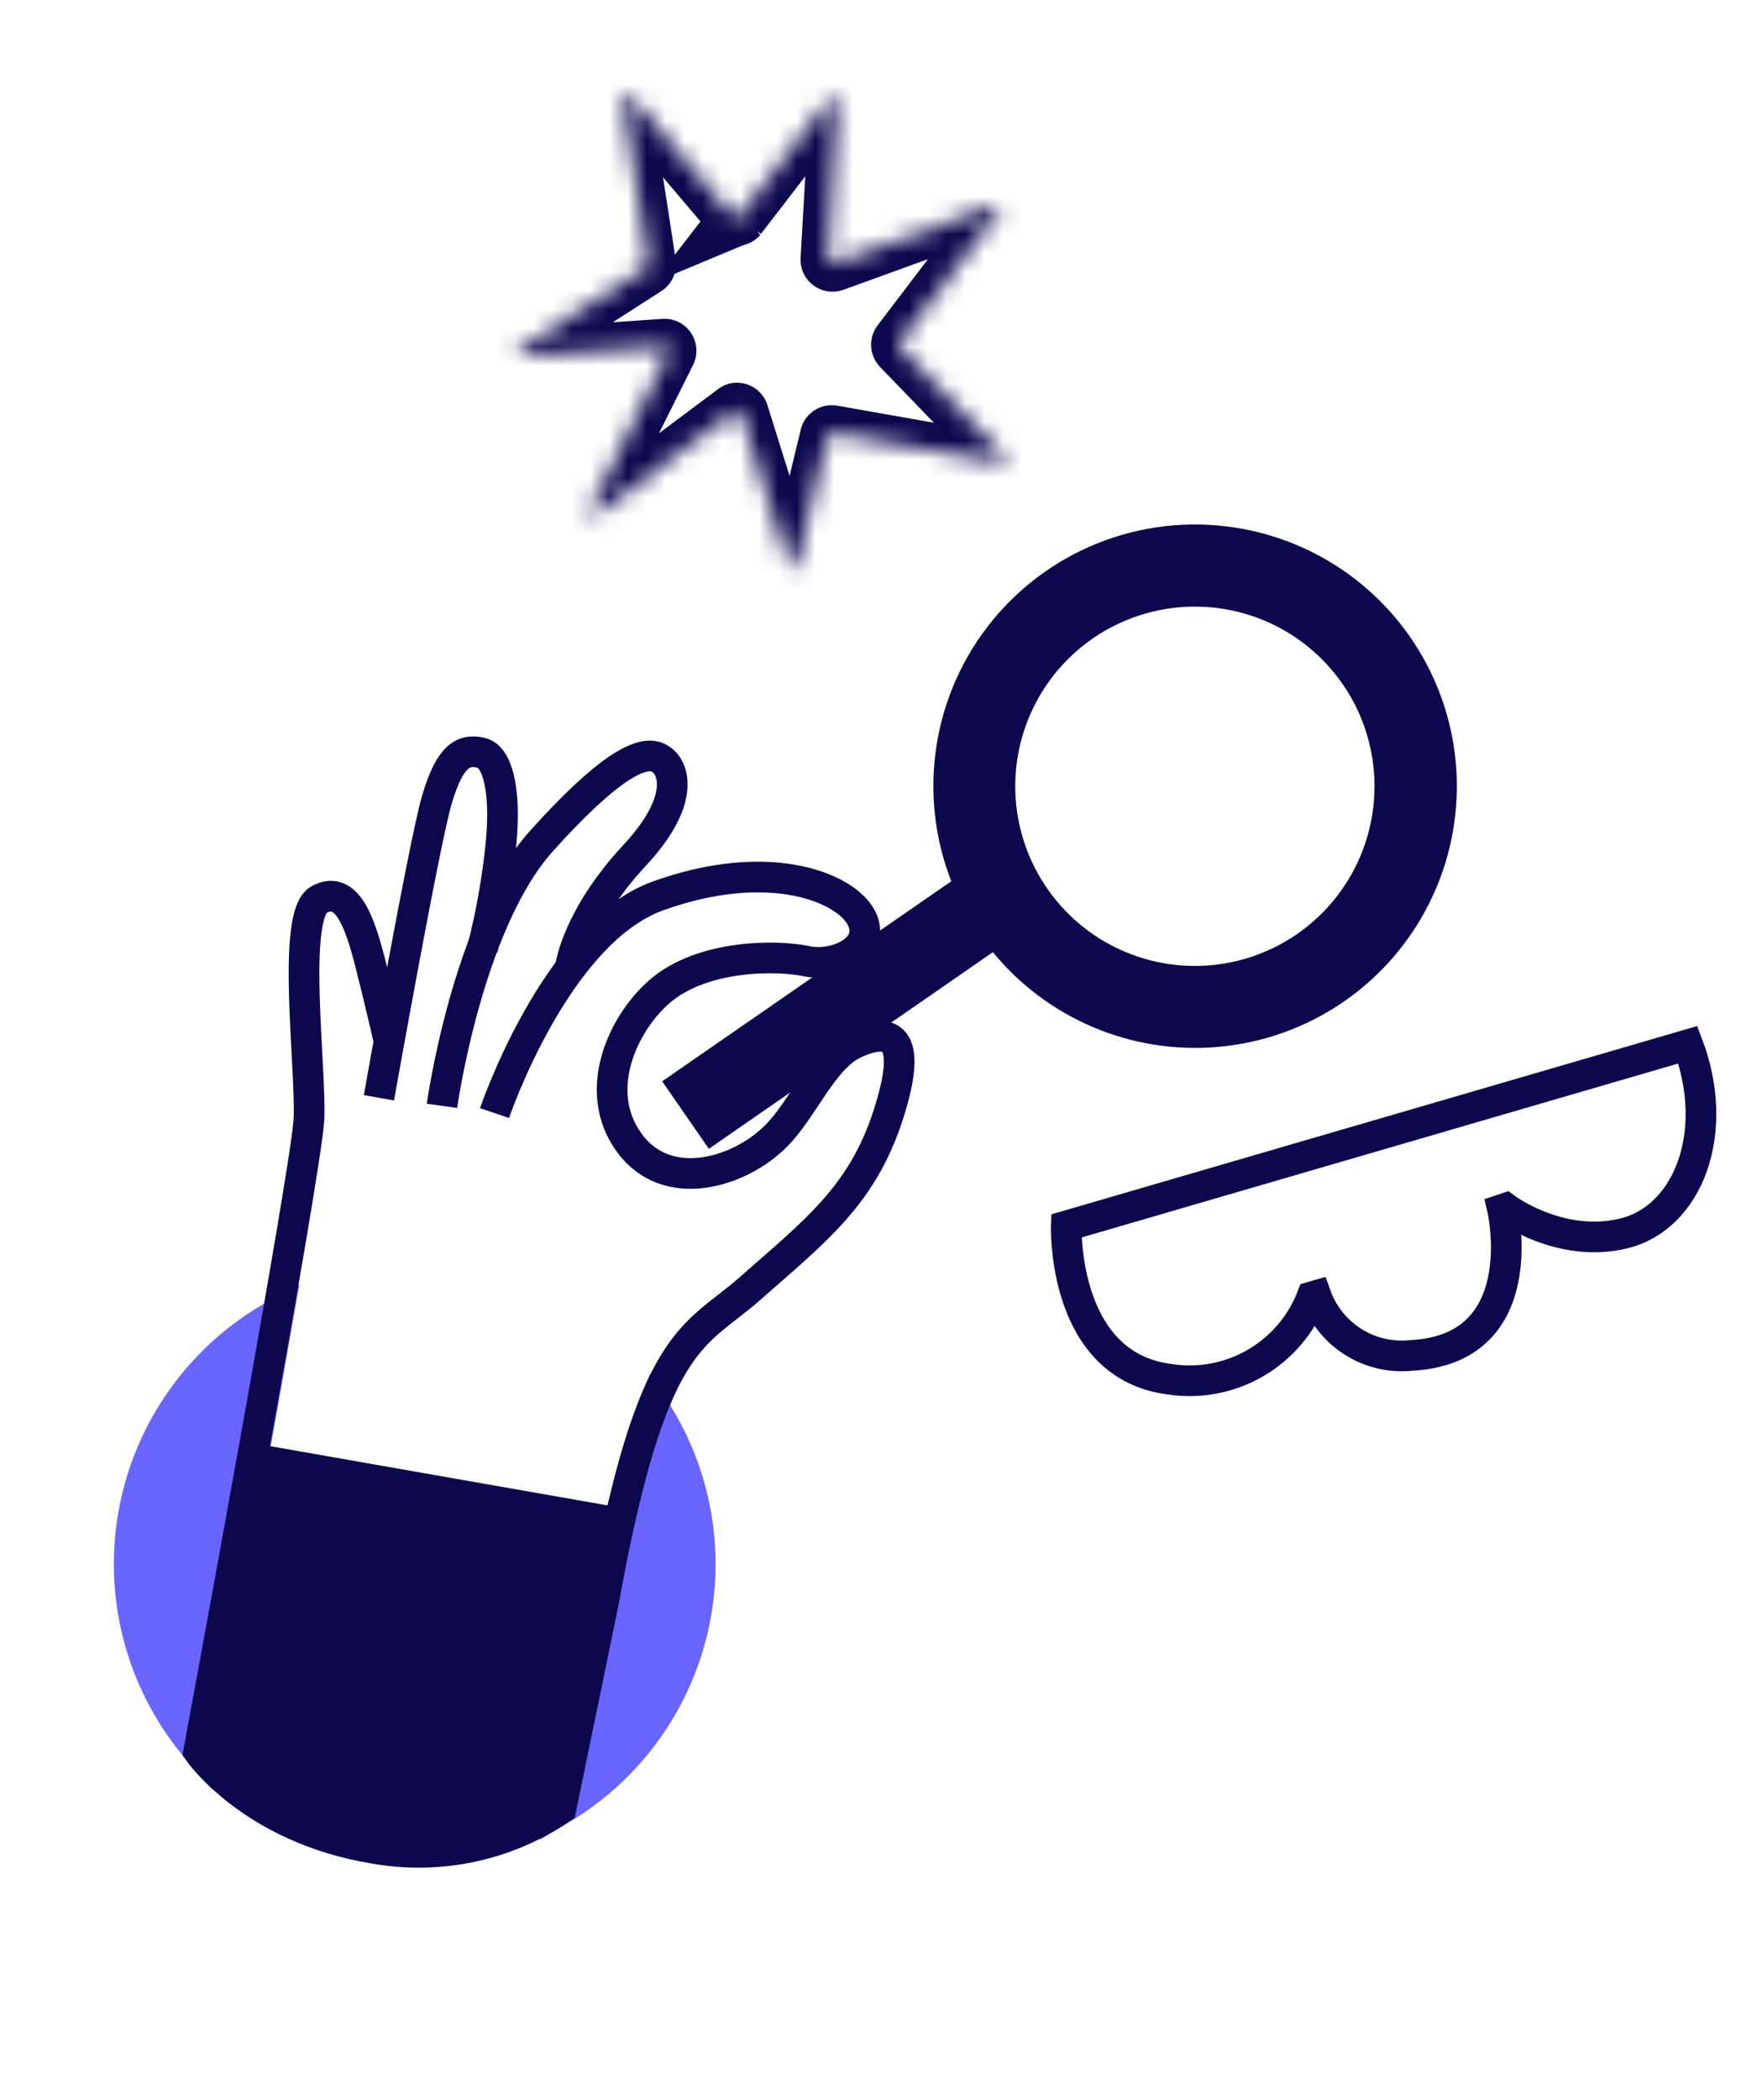
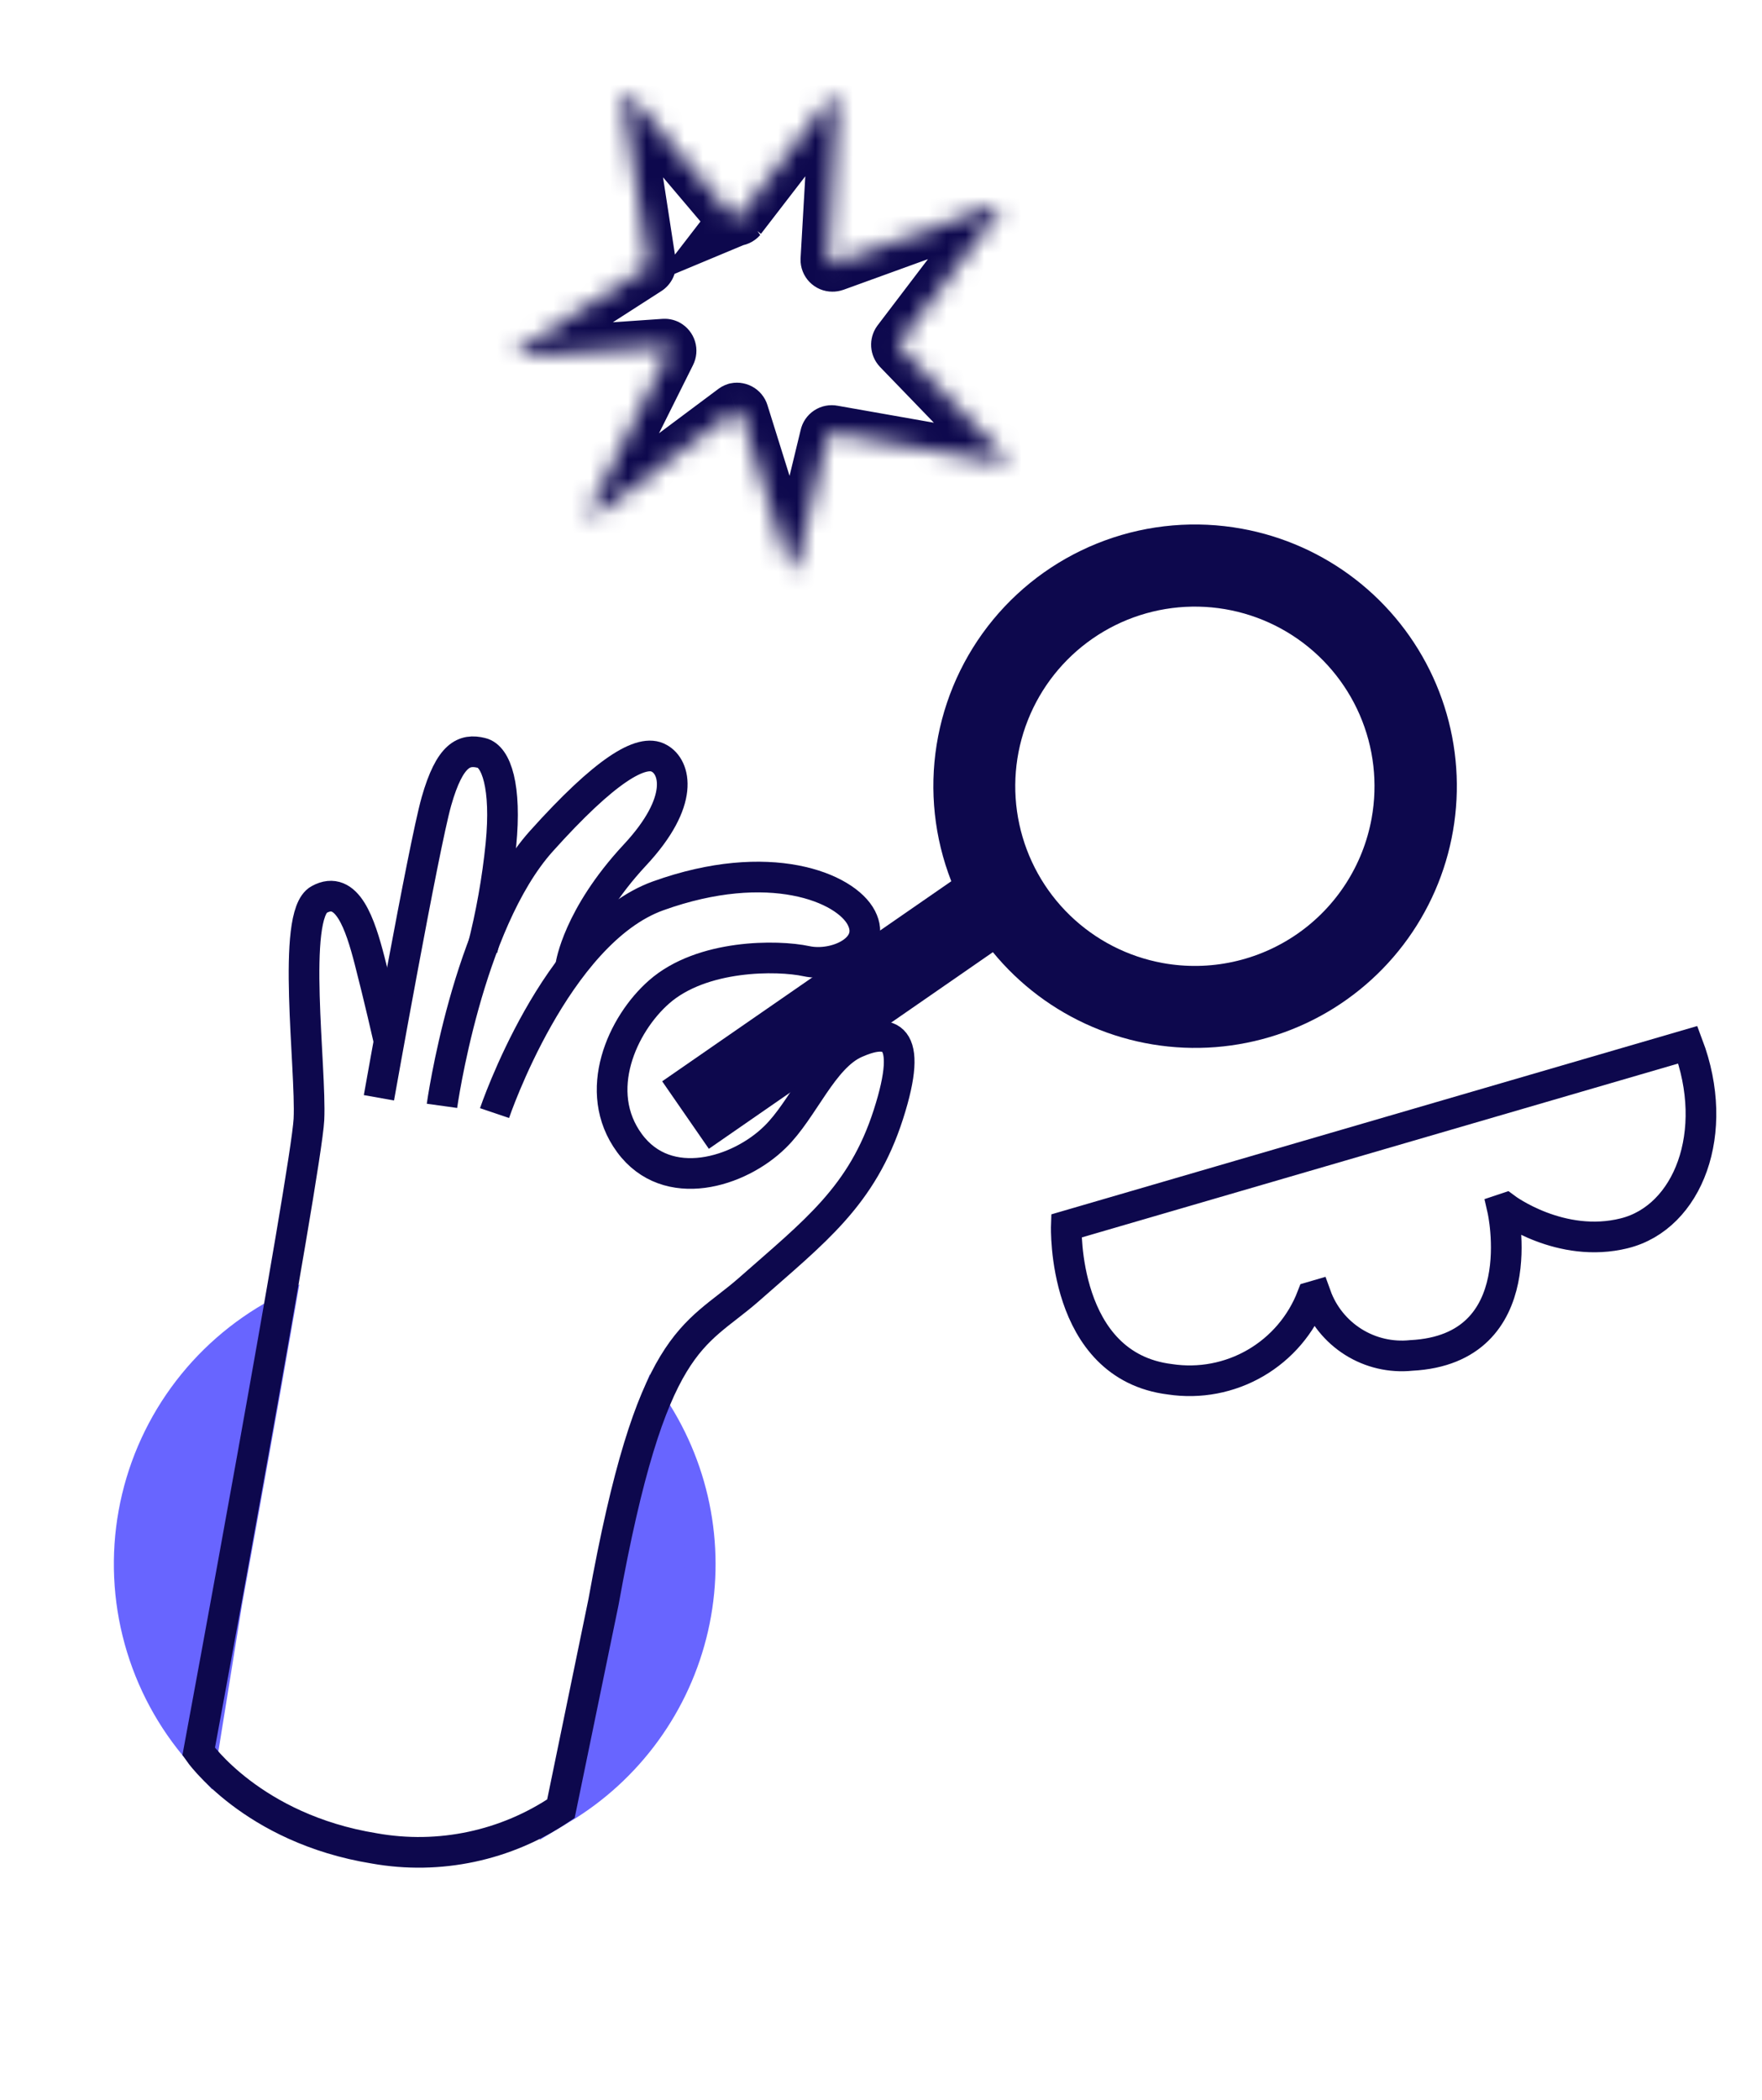
<svg xmlns="http://www.w3.org/2000/svg" width="94" height="112" viewBox="0 0 94 112" fill="none">
  <path d="M90.046 55.724L56.886 65.391C56.886 65.391 56.633 72.858 62.418 73.569C63.993 73.807 65.603 73.501 66.98 72.7C68.357 71.9 69.42 70.653 69.993 69.167L70.205 69.105C70.573 70.128 71.274 70.998 72.195 71.577C73.115 72.156 74.203 72.409 75.285 72.297C81.868 71.961 80.157 64.501 80.157 64.501L80.328 64.444C80.328 64.444 83.255 66.629 86.656 65.781C90.056 64.934 91.814 60.407 90.046 55.724Z" stroke="#0D084D" stroke-width="1.636" stroke-miterlimit="10" />
  <mask id="path-2-inside-1_1675_15918" fill="white">
    <path d="M39.424 11.57L44.266 5.287C44.284 5.263 44.307 5.243 44.334 5.228C44.361 5.214 44.39 5.205 44.42 5.202C44.45 5.199 44.481 5.203 44.51 5.213C44.538 5.222 44.565 5.238 44.587 5.258C44.615 5.28 44.636 5.307 44.651 5.339C44.666 5.37 44.672 5.404 44.671 5.439L44.187 13.853C44.186 13.882 44.191 13.912 44.202 13.939C44.212 13.966 44.228 13.991 44.249 14.012C44.269 14.033 44.294 14.049 44.321 14.06C44.347 14.072 44.376 14.078 44.406 14.078C44.438 14.079 44.471 14.073 44.501 14.063L53.009 10.978C53.037 10.967 53.066 10.962 53.096 10.963C53.125 10.963 53.154 10.97 53.181 10.983C53.208 10.995 53.232 11.012 53.252 11.034C53.271 11.056 53.286 11.082 53.296 11.11C53.31 11.145 53.314 11.184 53.308 11.222C53.303 11.259 53.288 11.295 53.264 11.325L47.995 18.251C47.964 18.295 47.949 18.349 47.953 18.402C47.956 18.456 47.978 18.507 48.015 18.547L53.568 24.297C53.588 24.318 53.605 24.342 53.615 24.369C53.626 24.396 53.632 24.425 53.631 24.454C53.631 24.483 53.625 24.512 53.613 24.539C53.601 24.566 53.585 24.59 53.563 24.61C53.537 24.635 53.505 24.653 53.47 24.664C53.436 24.675 53.399 24.678 53.363 24.674L44.414 23.096C44.357 23.085 44.298 23.096 44.249 23.128C44.201 23.16 44.167 23.21 44.156 23.266L42.495 30.128C42.482 30.185 42.447 30.236 42.397 30.268C42.348 30.3 42.287 30.312 42.229 30.299C42.189 30.29 42.152 30.271 42.122 30.243C42.092 30.215 42.071 30.179 42.059 30.14L39.536 22.072C39.531 22.043 39.519 22.016 39.503 21.991C39.486 21.967 39.465 21.946 39.441 21.93C39.416 21.913 39.389 21.902 39.36 21.896C39.331 21.89 39.301 21.89 39.272 21.896C39.245 21.905 39.219 21.919 39.198 21.939L31.817 27.451C31.793 27.47 31.767 27.483 31.738 27.491C31.709 27.499 31.68 27.501 31.65 27.497C31.621 27.494 31.593 27.484 31.567 27.47C31.541 27.455 31.519 27.436 31.501 27.412C31.473 27.378 31.456 27.337 31.452 27.293C31.449 27.25 31.458 27.206 31.479 27.168L35.648 18.812C35.675 18.759 35.68 18.698 35.663 18.641C35.646 18.584 35.607 18.536 35.555 18.507C35.517 18.488 35.474 18.48 35.432 18.484L27.903 19.003C27.844 19.014 27.784 19.001 27.735 18.968C27.686 18.935 27.651 18.885 27.638 18.827C27.633 18.783 27.641 18.739 27.661 18.699C27.681 18.66 27.713 18.628 27.752 18.607L34.479 14.284C34.517 14.261 34.547 14.227 34.566 14.187C34.584 14.146 34.591 14.101 34.584 14.057L33.233 5.297C33.227 5.235 33.245 5.174 33.283 5.126C33.321 5.077 33.377 5.046 33.438 5.038C33.474 5.034 33.51 5.039 33.544 5.053C33.577 5.066 33.607 5.087 33.631 5.114L39.095 11.561C39.116 11.586 39.143 11.606 39.173 11.62C39.203 11.634 39.235 11.641 39.268 11.641C39.301 11.641 39.334 11.634 39.364 11.621C39.394 11.607 39.421 11.587 39.443 11.562L39.424 11.57Z" />
  </mask>
  <path d="M39.424 11.57L38.252 10.667L34.85 15.082L39.994 12.935L39.424 11.57ZM44.266 5.287L45.437 6.19L45.443 6.184L44.266 5.287ZM44.587 5.258L43.59 6.351L43.631 6.388L43.674 6.422L44.587 5.258ZM44.671 5.439L46.148 5.524L46.149 5.51L46.15 5.496L44.671 5.439ZM44.187 13.853L42.71 13.768L42.708 13.792L42.708 13.815L44.187 13.853ZM44.406 14.078L44.435 12.599L44.421 12.598L44.407 12.598L44.406 14.078ZM44.501 14.063L44.989 15.459L44.997 15.457L45.006 15.454L44.501 14.063ZM53.009 10.978L53.514 12.369L53.532 12.362L53.551 12.354L53.009 10.978ZM53.296 11.11L51.899 11.595L51.905 11.614L51.912 11.632L53.296 11.11ZM53.264 11.325L52.09 10.426L52.087 10.43L53.264 11.325ZM47.995 18.251L46.818 17.355L46.802 17.376L46.787 17.398L47.995 18.251ZM48.015 18.547L46.932 19.554L46.941 19.565L46.951 19.575L48.015 18.547ZM53.568 24.297L52.504 25.325L52.511 25.332L52.518 25.339L53.568 24.297ZM53.563 24.61L54.572 25.693L54.578 25.687L54.584 25.681L53.563 24.61ZM53.363 24.674L53.106 26.131L53.137 26.136L53.168 26.14L53.363 24.674ZM44.414 23.096L44.119 24.546L44.138 24.55L44.157 24.553L44.414 23.096ZM44.156 23.266L45.593 23.614L45.599 23.59L45.604 23.566L44.156 23.266ZM42.495 30.128L41.057 29.779L41.053 29.796L41.049 29.812L42.495 30.128ZM42.229 30.299L41.905 31.743L41.914 31.745L41.924 31.747L42.229 30.299ZM42.059 30.14L43.478 29.722L43.475 29.71L43.471 29.698L42.059 30.14ZM39.536 22.072L38.086 22.363L38.101 22.439L38.124 22.514L39.536 22.072ZM39.441 21.93L40.261 20.698L39.441 21.93ZM39.272 21.896L38.981 20.446L38.902 20.462L38.825 20.486L39.272 21.896ZM39.198 21.939L40.083 23.124L40.137 23.084L40.187 23.038L39.198 21.939ZM31.817 27.451L30.931 26.266L30.918 26.276L30.904 26.287L31.817 27.451ZM31.501 27.412L32.67 26.506L32.66 26.493L32.649 26.48L31.501 27.412ZM31.479 27.168L32.772 27.887L32.788 27.858L32.803 27.828L31.479 27.168ZM35.648 18.812L34.33 18.14L34.324 18.152L35.648 18.812ZM35.555 18.507L36.276 17.215L36.252 17.202L36.228 17.189L35.555 18.507ZM35.432 18.484L35.534 19.96L35.562 19.958L35.59 19.955L35.432 18.484ZM27.903 19.003L27.801 17.527L27.723 17.533L27.645 17.546L27.903 19.003ZM27.735 18.968L28.555 17.737L27.735 18.968ZM27.638 18.827L26.17 19.011L26.179 19.082L26.195 19.152L27.638 18.827ZM27.752 18.607L28.451 19.911L28.503 19.883L28.552 19.852L27.752 18.607ZM34.479 14.284L33.707 13.022L33.693 13.03L33.679 13.039L34.479 14.284ZM34.584 14.057L33.121 14.283L33.122 14.287L34.584 14.057ZM33.233 5.297L31.762 5.452L31.766 5.487L31.771 5.522L33.233 5.297ZM33.438 5.038L33.283 3.567L33.268 3.568L33.254 3.57L33.438 5.038ZM33.631 5.114L34.76 4.158L34.753 4.15L34.747 4.143L33.631 5.114ZM39.095 11.561L37.966 12.518L37.972 12.525L39.095 11.561ZM39.443 11.562L40.557 12.535L38.873 10.197L39.443 11.562ZM40.596 12.473L45.437 6.19L43.094 4.384L38.252 10.667L40.596 12.473ZM45.443 6.184C45.336 6.324 45.202 6.439 45.05 6.523L43.618 3.934C43.413 4.047 43.232 4.202 43.089 4.391L45.443 6.184ZM45.05 6.523C44.898 6.607 44.73 6.659 44.553 6.675L44.287 3.728C44.05 3.75 43.822 3.821 43.618 3.934L45.05 6.523ZM44.553 6.675C44.378 6.691 44.202 6.67 44.037 6.615L44.982 3.811C44.76 3.735 44.523 3.707 44.287 3.728L44.553 6.675ZM44.037 6.615C43.871 6.559 43.719 6.469 43.59 6.351L45.585 4.166C45.411 4.007 45.206 3.886 44.982 3.811L44.037 6.615ZM43.674 6.422C43.518 6.3 43.392 6.142 43.308 5.96L45.994 4.717C45.881 4.473 45.712 4.26 45.501 4.095L43.674 6.422ZM43.308 5.96C43.225 5.779 43.185 5.581 43.193 5.382L46.15 5.496C46.16 5.228 46.106 4.961 45.994 4.717L43.308 5.96ZM43.194 5.354L42.71 13.768L45.664 13.938L46.148 5.524L43.194 5.354ZM42.708 13.815C42.702 14.042 42.742 14.268 42.824 14.478L45.579 13.399C45.641 13.555 45.67 13.723 45.666 13.891L42.708 13.815ZM42.824 14.478C42.907 14.689 43.031 14.882 43.189 15.044L45.309 12.979C45.426 13.1 45.518 13.242 45.579 13.399L42.824 14.478ZM43.189 15.044C43.347 15.206 43.536 15.335 43.745 15.424L44.896 12.698C45.051 12.763 45.191 12.859 45.309 12.979L43.189 15.044ZM43.745 15.424C43.951 15.511 44.176 15.557 44.405 15.557L44.407 12.598C44.577 12.598 44.743 12.633 44.896 12.698L43.745 15.424ZM44.376 15.557C44.586 15.561 44.793 15.528 44.989 15.459L44.014 12.666C44.148 12.619 44.291 12.596 44.435 12.599L44.376 15.557ZM45.006 15.454L53.514 12.369L52.505 9.587L43.997 12.672L45.006 15.454ZM53.551 12.354C53.392 12.417 53.223 12.446 53.054 12.442L53.137 9.484C52.909 9.477 52.681 9.517 52.467 9.601L53.551 12.354ZM53.054 12.442C52.883 12.437 52.716 12.398 52.563 12.327L53.799 9.638C53.592 9.543 53.367 9.49 53.137 9.484L53.054 12.442ZM52.563 12.327C52.41 12.257 52.271 12.156 52.156 12.029L54.347 10.04C54.192 9.869 54.005 9.733 53.799 9.638L52.563 12.327ZM52.156 12.029C52.041 11.902 51.954 11.755 51.899 11.595L54.694 10.624C54.619 10.409 54.501 10.21 54.347 10.04L52.156 12.029ZM51.912 11.632C51.838 11.435 51.813 11.22 51.845 11.006L54.772 11.437C54.815 11.149 54.782 10.856 54.681 10.588L51.912 11.632ZM51.845 11.006C51.876 10.795 51.96 10.595 52.09 10.426L54.439 12.225C54.615 11.995 54.73 11.724 54.772 11.437L51.845 11.006ZM52.087 10.43L46.818 17.355L49.173 19.147L54.442 12.221L52.087 10.43ZM46.787 17.398C46.56 17.718 46.45 18.108 46.477 18.502L49.429 18.303C49.448 18.589 49.368 18.872 49.204 19.104L46.787 17.398ZM46.477 18.502C46.503 18.894 46.663 19.266 46.932 19.554L49.099 17.54C49.294 17.749 49.41 18.019 49.429 18.303L46.477 18.502ZM46.951 19.575L52.504 25.325L54.632 23.269L49.079 17.519L46.951 19.575ZM52.518 25.339C52.401 25.221 52.307 25.08 52.244 24.923L54.987 23.815C54.902 23.604 54.776 23.414 54.618 23.255L52.518 25.339ZM52.244 24.923C52.18 24.766 52.15 24.599 52.152 24.434L55.111 24.475C55.114 24.251 55.073 24.026 54.987 23.815L52.244 24.923ZM52.152 24.434C52.154 24.267 52.19 24.101 52.257 23.947L54.969 25.131C55.06 24.923 55.108 24.7 55.111 24.475L52.152 24.434ZM52.257 23.947C52.324 23.793 52.421 23.654 52.543 23.539L54.584 25.681C54.748 25.525 54.879 25.338 54.969 25.131L52.257 23.947ZM52.555 23.527C52.689 23.402 52.848 23.31 53.021 23.255L53.92 26.074C54.162 25.997 54.385 25.867 54.572 25.693L52.555 23.527ZM53.021 23.255C53.193 23.2 53.377 23.183 53.558 23.207L53.168 26.14C53.422 26.174 53.678 26.151 53.92 26.074L53.021 23.255ZM53.62 23.217L44.67 21.639L44.157 24.553L53.106 26.131L53.62 23.217ZM44.708 21.646C44.268 21.557 43.81 21.645 43.435 21.893L45.064 24.363C44.785 24.547 44.445 24.612 44.119 24.546L44.708 21.646ZM43.435 21.893C43.058 22.141 42.798 22.528 42.707 22.966L45.604 23.566C45.537 23.891 45.344 24.178 45.064 24.363L43.435 21.893ZM42.718 22.918L41.057 29.779L43.933 30.476L45.593 23.614L42.718 22.918ZM41.049 29.812C41.12 29.488 41.316 29.205 41.594 29.026L43.201 31.511C43.578 31.267 43.844 30.883 43.94 30.443L41.049 29.812ZM41.594 29.026C41.871 28.846 42.209 28.783 42.535 28.852L41.924 31.747C42.365 31.84 42.824 31.754 43.201 31.511L41.594 29.026ZM42.553 28.856C42.77 28.904 42.971 29.01 43.134 29.163L41.111 31.323C41.334 31.532 41.608 31.676 41.905 31.743L42.553 28.856ZM43.134 29.163C43.296 29.315 43.415 29.508 43.478 29.722L40.64 30.558C40.726 30.85 40.889 31.114 41.111 31.323L43.134 29.163ZM43.471 29.698L40.949 21.631L38.124 22.514L40.647 30.581L43.471 29.698ZM40.987 21.782C40.943 21.561 40.856 21.352 40.732 21.168L38.274 22.815C38.183 22.679 38.118 22.526 38.086 22.363L40.987 21.782ZM40.732 21.168C40.607 20.982 40.447 20.822 40.261 20.698L38.621 23.161C38.483 23.069 38.365 22.952 38.274 22.815L40.732 21.168ZM40.261 20.698C40.074 20.574 39.865 20.488 39.646 20.445L39.074 23.348C38.912 23.316 38.758 23.252 38.621 23.161L40.261 20.698ZM39.646 20.445C39.427 20.401 39.201 20.401 38.981 20.446L39.563 23.347C39.401 23.379 39.234 23.379 39.074 23.348L39.646 20.445ZM38.825 20.486C38.598 20.558 38.387 20.678 38.208 20.839L40.187 23.038C40.051 23.161 39.891 23.252 39.718 23.307L38.825 20.486ZM38.312 20.753L30.931 26.266L32.702 28.637L40.083 23.124L38.312 20.753ZM30.904 26.287C31.036 26.183 31.185 26.109 31.343 26.065L32.133 28.917C32.348 28.857 32.55 28.756 32.729 28.616L30.904 26.287ZM31.343 26.065C31.502 26.021 31.668 26.009 31.833 26.029L31.468 28.966C31.691 28.993 31.917 28.977 32.133 28.917L31.343 26.065ZM31.833 26.029C31.998 26.05 32.156 26.103 32.299 26.184L30.835 28.755C31.029 28.866 31.244 28.938 31.468 28.966L31.833 26.029ZM32.299 26.184C32.443 26.266 32.569 26.375 32.67 26.506L30.331 28.318C30.468 28.495 30.64 28.644 30.835 28.755L32.299 26.184ZM32.649 26.48C32.808 26.675 32.904 26.913 32.926 27.164L29.979 27.422C30.008 27.76 30.138 28.081 30.352 28.345L32.649 26.48ZM32.926 27.164C32.948 27.414 32.895 27.666 32.772 27.887L30.186 26.449C30.021 26.746 29.949 27.085 29.979 27.422L32.926 27.164ZM32.803 27.828L36.972 19.473L34.324 18.152L30.155 26.507L32.803 27.828ZM36.966 19.484C37.168 19.088 37.207 18.631 37.079 18.21L34.248 19.071C34.154 18.764 34.182 18.43 34.33 18.14L36.966 19.484ZM37.079 18.21C36.95 17.788 36.663 17.431 36.276 17.215L34.834 19.799C34.551 19.641 34.342 19.38 34.248 19.071L37.079 18.21ZM36.228 17.189C35.933 17.038 35.601 16.978 35.274 17.013L35.59 19.955C35.348 19.981 35.102 19.936 34.882 19.824L36.228 17.189ZM35.33 17.008L27.801 17.527L28.004 20.479L35.534 19.96L35.33 17.008ZM27.645 17.546C27.962 17.49 28.288 17.559 28.555 17.737L26.915 20.2C27.281 20.443 27.727 20.537 28.16 20.46L27.645 17.546ZM28.555 17.737C28.823 17.915 29.011 18.189 29.082 18.503L26.195 19.152C26.291 19.581 26.549 19.956 26.915 20.2L28.555 17.737ZM29.106 18.643C29.138 18.896 29.092 19.152 28.975 19.378L26.346 18.02C26.189 18.325 26.127 18.67 26.17 19.011L29.106 18.643ZM28.975 19.378C28.859 19.603 28.677 19.789 28.451 19.911L27.052 17.303C26.749 17.466 26.503 17.717 26.346 18.02L28.975 19.378ZM28.552 19.852L35.279 15.528L33.679 13.039L26.952 17.362L28.552 19.852ZM35.251 15.546C35.539 15.37 35.767 15.113 35.909 14.807L33.223 13.566C33.327 13.341 33.495 13.151 33.707 13.022L35.251 15.546ZM35.909 14.807C36.05 14.501 36.097 14.16 36.045 13.828L33.122 14.287C33.084 14.043 33.118 13.791 33.223 13.566L35.909 14.807ZM36.046 13.832L34.696 5.071L31.771 5.522L33.122 14.283L36.046 13.832ZM34.705 5.142C34.739 5.466 34.644 5.791 34.442 6.045L32.124 4.206C31.846 4.557 31.715 5.004 31.762 5.452L34.705 5.142ZM34.442 6.045C34.24 6.3 33.946 6.466 33.622 6.506L33.254 3.57C32.808 3.626 32.403 3.855 32.124 4.206L34.442 6.045ZM33.594 6.51C33.394 6.531 33.191 6.503 33.003 6.429L34.085 3.676C33.83 3.575 33.555 3.538 33.283 3.567L33.594 6.51ZM33.003 6.429C32.815 6.356 32.648 6.238 32.515 6.086L34.747 4.143C34.567 3.936 34.34 3.776 34.085 3.676L33.003 6.429ZM32.502 6.071L37.966 12.518L40.223 10.605L34.76 4.158L32.502 6.071ZM37.972 12.525C38.132 12.711 38.33 12.861 38.553 12.963L39.793 10.277C39.956 10.352 40.1 10.461 40.217 10.597L37.972 12.525ZM38.553 12.963C38.775 13.066 39.017 13.12 39.263 13.121L39.274 10.162C39.453 10.162 39.63 10.202 39.793 10.277L38.553 12.963ZM39.263 13.121C39.508 13.122 39.75 13.07 39.974 12.969L38.754 10.273C38.917 10.199 39.095 10.161 39.274 10.162L39.263 13.121ZM39.974 12.969C40.197 12.868 40.396 12.72 40.557 12.535L38.328 10.59C38.446 10.455 38.591 10.347 38.754 10.273L39.974 12.969ZM38.873 10.197L38.854 10.205L39.994 12.935L40.012 12.928L38.873 10.197Z" fill="#0D084D" mask="url(#path-2-inside-1_1675_15918)" />
  <path d="M34.855 75.073C34 77.273 33.129 80.483 32.234 85.458L29.965 96.479C31.724 95.424 33.252 94.025 34.456 92.365C35.661 90.705 36.518 88.818 36.975 86.819C37.431 84.819 37.479 82.748 37.115 80.729C36.751 78.711 35.982 76.787 34.855 75.073Z" fill="#6865FF" stroke="#6865FF" stroke-width="1.636" stroke-miterlimit="10" />
  <path d="M14.873 70.033C12.865 71.119 11.127 72.643 9.787 74.492C8.448 76.34 7.541 78.467 7.135 80.713C6.729 82.96 6.833 85.269 7.44 87.47C8.047 89.671 9.141 91.707 10.642 93.428C10.646 93.371 13.141 79.958 14.873 70.033Z" fill="#6865FF" stroke="#6865FF" stroke-width="1.636" stroke-miterlimit="10" />
  <path d="M66.25 28.201C63.806 27.756 61.288 27.97 58.956 28.823C56.623 29.676 54.56 31.136 52.98 33.052C51.4 34.969 50.361 37.272 49.968 39.725C49.576 42.178 49.846 44.69 50.75 47.004L35.326 57.675L37.816 61.276L52.969 50.787C54.394 52.525 56.218 53.893 58.286 54.775C60.353 55.657 62.603 56.026 64.844 55.852C67.085 55.678 69.251 54.965 71.158 53.774C73.064 52.583 74.655 50.949 75.794 49.011C76.934 47.074 77.588 44.89 77.702 42.645C77.817 40.4 77.387 38.16 76.45 36.117C75.512 34.074 74.096 32.287 72.32 30.909C70.544 29.531 68.462 28.602 66.25 28.201ZM62.032 51.367C60.167 51.028 58.444 50.144 57.082 48.825C55.72 47.508 54.779 45.815 54.379 43.963C53.978 42.11 54.136 40.18 54.833 38.417C55.529 36.655 56.733 35.138 58.291 34.059C59.85 32.98 61.693 32.388 63.588 32.357C65.483 32.326 67.345 32.857 68.938 33.884C70.531 34.911 71.784 36.388 72.538 38.127C73.292 39.866 73.513 41.789 73.173 43.654C72.718 46.154 71.289 48.371 69.2 49.818C67.11 51.264 64.532 51.821 62.032 51.367Z" fill="#0D084D" />
  <path d="M20.215 58.554C20.215 58.554 22.6 45.152 23.281 42.749C24.002 40.215 24.78 39.936 25.686 40.159C26.483 40.346 27.024 41.978 26.724 45.045C26.534 46.927 26.202 48.791 25.731 50.623" stroke="#0D084D" stroke-width="1.636" stroke-miterlimit="10" />
  <path d="M23.578 58.984C23.578 58.984 24.927 49.274 28.877 44.87C32.278 41.08 34.239 39.904 35.168 40.447C36.009 40.898 36.579 42.711 33.854 45.624C30.819 48.897 30.453 51.487 30.453 51.487" stroke="#0D084D" stroke-width="1.636" stroke-miterlimit="10" />
  <path d="M26.383 59.37C26.383 59.37 29.637 49.748 35.113 47.782C41.027 45.657 45.113 47.328 45.953 48.959C46.794 50.59 44.574 51.601 43.023 51.268C41.472 50.935 37.444 50.897 35.158 52.911C33.205 54.625 31.556 58.214 33.581 60.97C35.606 63.725 39.44 62.525 41.343 60.65C42.861 59.178 43.873 56.41 45.647 55.626C47.421 54.84 48.794 55.087 47.394 59.442C45.995 63.798 43.474 65.673 39.933 68.797C37.012 71.351 34.748 71.252 32.196 85.448L29.924 96.474C27.009 98.449 23.438 99.209 19.971 98.591C13.433 97.53 10.599 93.425 10.599 93.425C10.599 93.425 16.349 62.436 16.481 59.709C16.613 56.981 15.52 48.807 17.022 47.981C18.524 47.155 19.218 49.299 19.722 51.251C20.226 53.204 20.722 55.389 20.722 55.389" stroke="#0D084D" stroke-width="1.636" stroke-miterlimit="10" />
-   <path d="M13.632 76.999L33.36 80.462L29.962 96.485C29.962 96.485 25.343 99.301 20.836 98.712C16.943 98.139 13.354 96.283 10.637 93.437L13.632 76.999Z" fill="#0D084D" />
</svg>